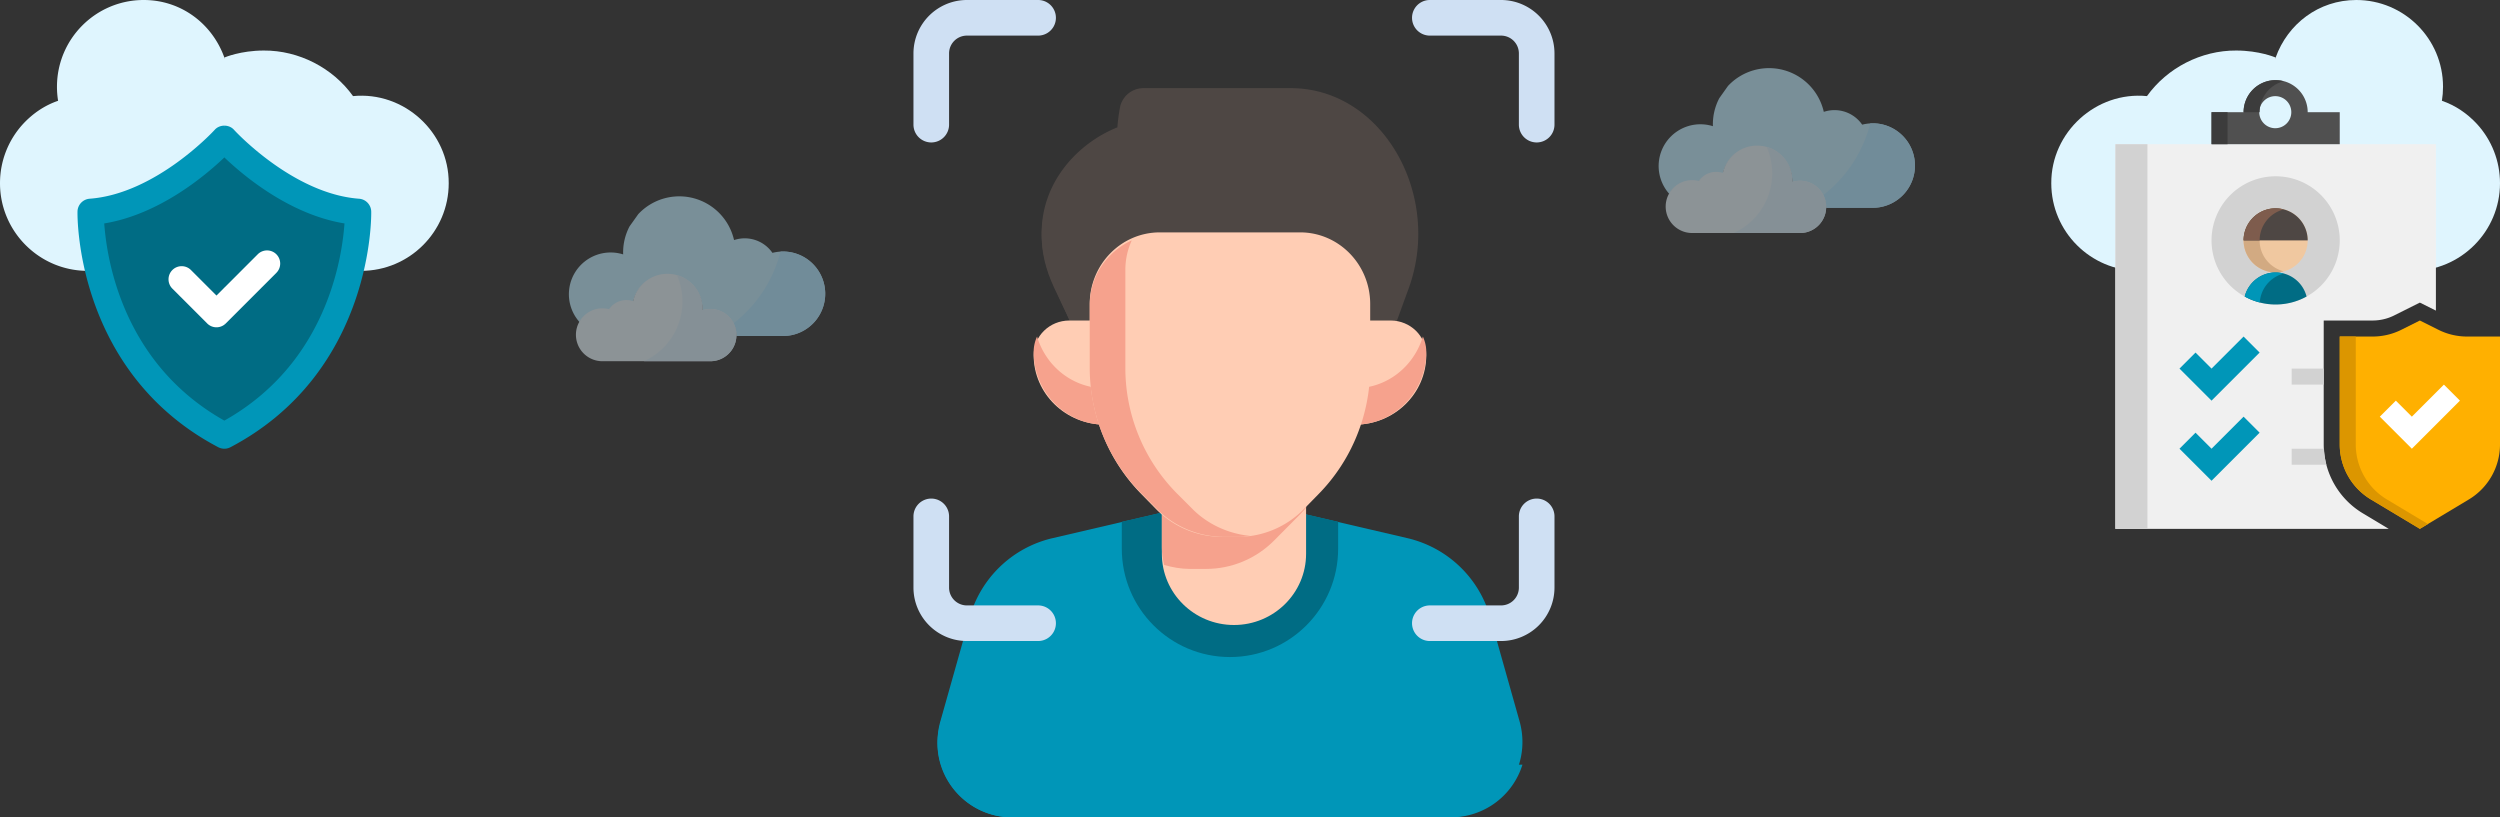
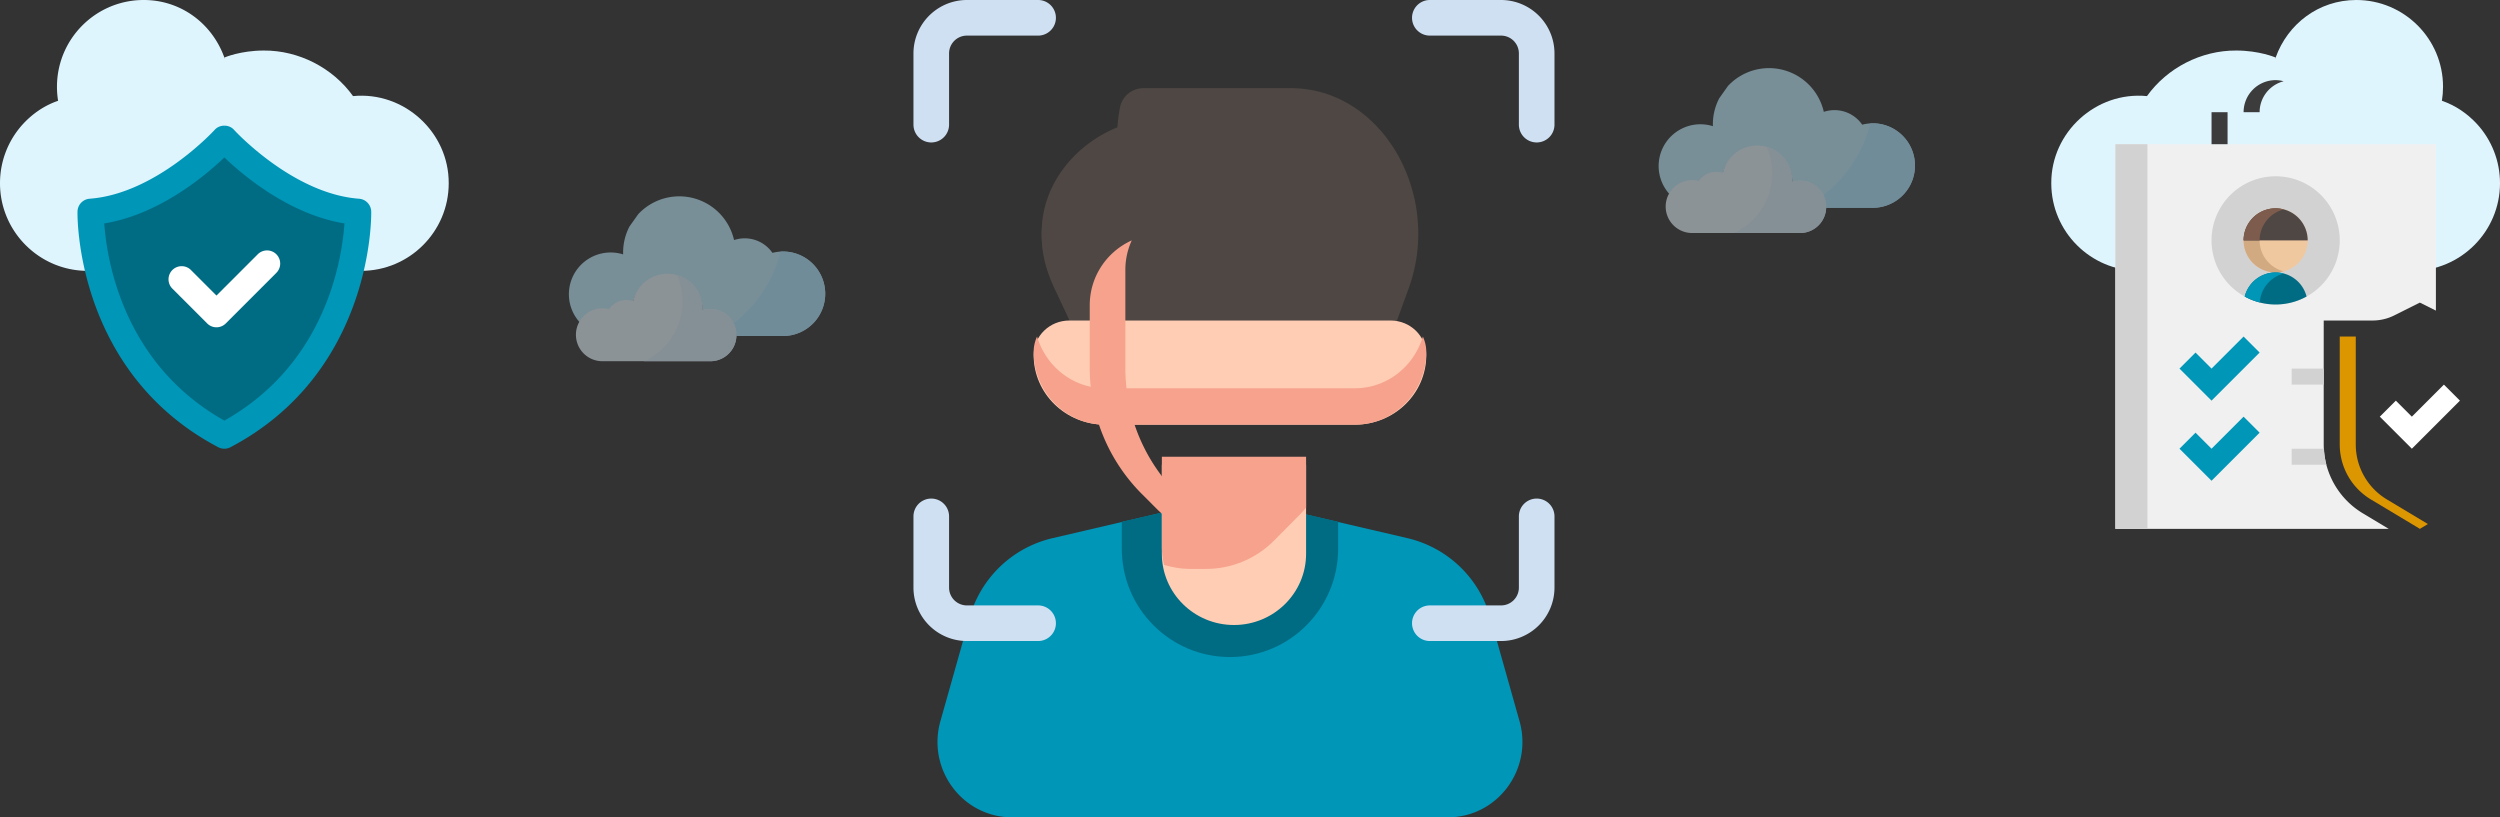
<svg xmlns="http://www.w3.org/2000/svg" width="312" height="102">
  <rect width="100%" height="100%" fill="#333333" stroke="none" />
  <g fill-rule="nonzero" fill="none">
    <path d="M131.29 67.177a14.054 14.054 0 0 0-10.277 9.882l-3.65 12.942c-1.697 6.023 2.767 11.999 8.93 11.999h54.414c6.163 0 10.627-5.976 8.93-12l-3.65-12.941a14.054 14.054 0 0 0-10.277-9.882L153.502 62l-22.207 5.177h-.005Z" fill="#0096B8" />
-     <path d="M133.037 95.43c-4.248 0-7.416-3.858-6.524-7.95l3.813-17.522c.153-.707.429-1.362.787-1.958-4.855 1.218-8.699 4.843-10.078 9.594l-3.67 12.664c-1.706 5.894 2.783 11.742 8.98 11.742h54.711A9.317 9.317 0 0 0 190 95.43h-56.963Z" fill="#0096B8" />
    <path d="M153.5 82c7.457 0 13.5-6.056 13.5-13.529v-3.355L153.5 62 140 65.116v3.355C140 75.944 146.043 82 153.5 82Z" fill="#006C84" />
    <path d="M163 58v11.111c0 4.909-4.03 8.889-9 8.889s-9-3.98-9-8.889V58h18Z" fill="#FFCDB4" />
    <path d="M162.228 64.213c.272-.274.52-.57.772-.86V57h-18v11.353c0 .747.115 1.462.284 2.157 1.035.288 2.094.49 3.185.49h2.06c3.18 0 6.234-1.276 8.484-3.547l3.213-3.242.002.002Z" fill="#F6A28D" />
    <path d="M131.542 35.702c-4.503-9.881 1.685-17.335 7.903-19.805v.016c.074-.918.19-1.749.317-2.452A2.99 2.99 0 0 1 142.72 11h18.35c11.46 0 18.983 13.336 14.726 25.015L172.884 44h-37.56l-3.78-8.298h-.002Z" fill="#4E4744" />
    <path d="M138.608 17c-5.944 2.746-11.374 9.755-7.049 18.907L135.384 44H144l-5.12-10.83c-2.964-6.271-2.49-11.781-.272-16.17Z" fill="#4E4744" />
    <path d="M137.91 53h31.18c4.921 0 8.91-3.88 8.91-8.667 0-2.394-1.993-4.333-4.455-4.333h-40.09c-2.462 0-4.455 1.94-4.455 4.333 0 4.787 3.989 8.667 8.91 8.667Z" fill="#FFCDB4" />
    <path d="M169.09 48.455h-31.18c-4.017 0-7.373-2.728-8.485-6.455a4.591 4.591 0 0 0-.425 1.911c0 5.02 3.989 9.089 8.91 9.089h31.18c4.921 0 8.91-4.07 8.91-9.089 0-.684-.16-1.327-.425-1.911-1.114 3.727-4.468 6.455-8.484 6.455Z" fill="#F6A28D" />
-     <path d="M162.252 29H144.75c-4.833 0-8.751 4.003-8.751 8.941v7.88c0 5.928 2.306 11.614 6.408 15.805l1.842 1.882A11.544 11.544 0 0 0 152.5 67h2c3.094 0 6.063-1.256 8.25-3.492l1.842-1.882c4.102-4.19 6.408-9.877 6.408-15.805v-7.88c0-4.938-3.918-8.941-8.75-8.941h.002Z" fill="#FFCDB4" />
    <path d="m148.826 63.527-1.871-1.872a22.244 22.244 0 0 1-6.51-15.723V33.647a8.81 8.81 0 0 1 .8-3.647c-3.087 1.394-5.245 4.485-5.245 8.094v7.838a22.244 22.244 0 0 0 6.51 15.723l1.87 1.872A11.852 11.852 0 0 0 152.763 67h2.033c.41 0 .805-.078 1.205-.12-2.698-.278-5.24-1.419-7.176-3.353h.002Z" fill="#F6A28D" />
    <g fill="#CFE0F3">
      <path d="M187.333 80h-8.889a2.222 2.222 0 1 1 0-4.444h8.89a2.224 2.224 0 0 0 2.222-2.223v-8.889a2.222 2.222 0 1 1 4.444 0v8.89A6.675 6.675 0 0 1 187.333 80ZM116.222 17.778A2.222 2.222 0 0 1 114 15.556v-8.89A6.675 6.675 0 0 1 120.667 0h8.889a2.222 2.222 0 1 1 0 4.444h-8.89a2.224 2.224 0 0 0-2.222 2.223v8.889a2.222 2.222 0 0 1-2.222 2.222ZM129.556 80h-8.89A6.675 6.675 0 0 1 114 73.333v-8.889a2.222 2.222 0 1 1 4.444 0v8.89c0 1.224.996 2.222 2.223 2.222h8.889a2.222 2.222 0 1 1 0 4.444ZM191.778 17.778a2.222 2.222 0 0 1-2.222-2.222v-8.89a2.224 2.224 0 0 0-2.223-2.222h-8.889a2.222 2.222 0 1 1 0-4.444h8.89A6.675 6.675 0 0 1 194 6.667v8.889a2.222 2.222 0 0 1-2.222 2.222Z" />
    </g>
    <g opacity=".497">
      <path d="M79.654 26.725A7.01 7.01 0 0 1 91.61 29.96a4.202 4.202 0 0 1 4.79 1.597 5.272 5.272 0 1 1 1.326 10.377h-5.813a3.263 3.263 0 0 0-4.24-3.092c.002-.05.004-.1.004-.15a4.39 4.39 0 0 0-8.67-.97 2.63 2.63 0 0 0-3 1 3.3 3.3 0 0 0-3.661 1.497 5.211 5.211 0 0 1 5.424-8.47c-.002-.08-.005-.158-.005-.238 0-1.177.29-2.286.803-3.26" fill="#BEEAFC" />
      <path d="M97.41 31.399a5.272 5.272 0 1 1 .318 10.535h-5.814a3.249 3.249 0 0 0-.404-1.551 16.363 16.363 0 0 0 5.9-8.984Z" fill="#AEE4FF" />
      <path d="M75.178 38.477c.287 0 .565.037.83.106a2.63 2.63 0 0 1 3-1 4.39 4.39 0 0 1 8.67.97c0 .05-.002.1-.004.15a3.263 3.263 0 1 1 .977 6.378H75.178a3.302 3.302 0 1 1 0-6.604Z" fill="#E4F2F9" />
      <path d="M85.171 37.635c0-1.178-.25-2.297-.699-3.308a4.39 4.39 0 0 1 3.206 4.226c0 .05-.002.1-.004.15a3.263 3.263 0 1 1 .977 6.378l-8.292-.001a8.163 8.163 0 0 0 4.812-7.445Z" fill="#D7EDF9" />
    </g>
    <g opacity=".497">
      <path d="M215.654 10.725a7.01 7.01 0 0 1 11.957 3.235 4.202 4.202 0 0 1 4.79 1.597 5.272 5.272 0 1 1 1.326 10.377h-5.813a3.263 3.263 0 0 0-4.24-3.092c.002-.05.004-.1.004-.15a4.39 4.39 0 0 0-8.67-.97 2.63 2.63 0 0 0-3 1 3.3 3.3 0 0 0-3.661 1.497 5.211 5.211 0 0 1 5.424-8.47c-.002-.08-.005-.158-.005-.238 0-1.177.29-2.286.803-3.26" fill="#BEEAFC" />
      <path d="M233.41 15.399a5.272 5.272 0 1 1 .318 10.535h-5.814a3.249 3.249 0 0 0-.404-1.551 16.363 16.363 0 0 0 5.9-8.984Z" fill="#AEE4FF" />
      <path d="M211.178 22.477c.287 0 .565.037.83.106a2.63 2.63 0 0 1 3-1 4.39 4.39 0 0 1 8.67.97c0 .05-.002.1-.004.15a3.263 3.263 0 1 1 .977 6.378H211.178a3.302 3.302 0 1 1 0-6.604Z" fill="#E4F2F9" />
      <path d="M221.171 21.635c0-1.178-.25-2.297-.699-3.308a4.39 4.39 0 0 1 3.206 4.226c0 .05-.002.1-.004.15a3.263 3.263 0 1 1 .977 6.378l-8.292-.001a8.163 8.163 0 0 0 4.812-7.445Z" fill="#D7EDF9" />
    </g>
    <g fill="#DFF5FE">
      <path d="m28 7.18 6 14.822-6 11.801H10.939C4.907 33.803 0 28.896 0 22.865c0-2.756 1.03-5.391 2.897-7.416 1.212-1.303 2.696-2.306 4.353-2.872a10.834 10.834 0 0 1-.14-1.749C7.11 4.848 11.956 0 17.936 0c4.7 0 8.565 2.995 10.063 7.18Z" />
      <path d="M56 22.875c0 6.025-4.902 10.928-10.928 10.928H28V7.18h.001c.061-.027 2.049-.873 4.923-.873 4.357-.025 8.603 2.153 11.136 5.687 6.35-.623 11.974 4.498 11.94 10.88Z" />
    </g>
    <path d="m28 17.316 5.493 16.98L28 54.359c-17.11-8.988-16.687-27.922-16.687-27.922 9.05-.674 16.687-9.12 16.687-9.12Z" fill="#006C84" />
    <path d="M28 54.36V17.315s7.637 8.447 16.687 9.121c0 0 .424 18.934-16.687 27.922Z" fill="#006C84" />
    <path d="M28 15.681c-.454 0-.908.178-1.216.534-.072.08-7.322 7.971-15.593 8.586-.842.062-1.5.754-1.519 1.599-.004.205-.087 5.099 2.018 11.166 1.24 3.57 2.985 6.816 5.19 9.647 2.762 3.546 6.246 6.44 10.357 8.599.24.126.5.188.763.188l1.676-2.586L28 52.492c-3.341-1.878-6.194-4.309-8.486-7.238-1.982-2.53-3.558-5.441-4.685-8.652a34.133 34.133 0 0 1-1.822-8.717C19.84 26.77 25.582 21.955 28 19.648l1.676-1.244L28 15.681Z" fill="#0096B8" />
    <path d="M39.12 47.213c-2.761 3.546-6.246 6.44-10.356 8.599-.24.126-.501.188-.764.188v-3.508c3.342-1.878 6.194-4.309 8.487-7.238 1.981-2.53 3.557-5.441 4.684-8.652a34.115 34.115 0 0 0 1.822-8.717C36.161 26.77 30.418 21.955 28 19.648v-3.967c.455 0 .909.178 1.217.535.072.079 7.32 7.97 15.592 8.585.842.062 1.5.754 1.52 1.599.003.205.087 5.099-2.019 11.166-1.24 3.57-2.985 6.816-5.19 9.647Z" fill="#0096B8" />
    <path d="m28 35.901 1.676 1.132L28 40.518a1.635 1.635 0 0 1-2.144-.153l-4.344-4.345a1.64 1.64 0 1 1 2.32-2.32l3.185 3.185L28 35.9Z" fill="#FFF" />
    <path d="m34.488 34.053-6.312 6.312a1.65 1.65 0 0 1-.176.153v-4.617l4.168-4.168a1.64 1.64 0 1 1 2.32 2.32Z" fill="#FFF" />
    <g fill="#DFF5FE">
      <path d="m284 7.18-6 14.822 6 11.801h17.062c6.032 0 10.938-4.907 10.938-10.938 0-2.756-1.029-5.391-2.897-7.416-1.212-1.303-2.695-2.306-4.353-2.872.093-.569.14-1.153.14-1.749C304.89 4.848 300.044 0 294.064 0c-4.7 0-8.564 2.995-10.063 7.18Z" />
      <path d="M256 22.875c0 6.025 4.902 10.928 10.928 10.928H284V7.18c-.062-.027-2.05-.873-4.924-.873-4.356-.025-8.603 2.153-11.135 5.687-6.35-.623-11.975 4.498-11.941 10.88Z" />
    </g>
    <path d="M294.854 64.045A10.049 10.049 0 0 1 290 55.471V40h6.111c.927 0 1.854-.219 2.684-.634L302 37.764l2 1V18h-40v48h34.112l-3.258-1.955Z" fill="#F0F0F0" />
-     <path d="M288 14a4 4 0 0 0-8 0h-4v4h16v-4h-4Zm-4 2a2 2 0 1 1-.001-3.999A2 2 0 0 1 284 16Z" fill="#505050" />
    <path d="M285 10.141a3.977 3.977 0 0 0-1-.141 4 4 0 0 0-4 4h2a3.991 3.991 0 0 1 3-3.859ZM276 14h2v4h-2z" fill="#3C3C3C" />
    <path fill="#D2D2D2" d="M264 18h4v48h-4zM284 38a8 8 0 1 1 0-16 8 8 0 0 1 0 16Z" />
    <path d="M284 34a4 4 0 1 1 0-8 4 4 0 0 1 0 8Z" fill="#F0C8A0" />
    <path d="M282 30a3.991 3.991 0 0 1 3-3.859 3.977 3.977 0 0 0-1-.141 4 4 0 0 0 0 8c.347 0 .679-.058 1-.141-1.722-.447-3-1.997-3-3.859Z" fill="#D2AA82" />
    <path d="M280 30a4 4 0 0 1 8 0h-8Z" fill="#4E4744" />
    <path d="M285 26.141a3.977 3.977 0 0 0-1-.141 4 4 0 0 0-4 4h2a3.991 3.991 0 0 1 3-3.859Z" fill="#7E5C4D" />
    <path d="M284 38a7.96 7.96 0 0 0 3.86-.994A3.99 3.99 0 0 0 284 34a3.99 3.99 0 0 0-3.86 3.006A7.96 7.96 0 0 0 284 38Z" fill="#006C84" />
    <path d="M284 34a3.99 3.99 0 0 0-3.86 3.006 8.019 8.019 0 0 0 1.882.738A3.985 3.985 0 0 1 285 34.142a3.933 3.933 0 0 0-1-.142ZM282 44l-6 6-4-4 2-2 2 2 4-4zM282 54l-6 6-4-4 2-2 2 2 4-4z" fill="#0096B8" />
    <path fill="#D2D2D2" d="M286 46h4v2h-4zM286 56v2h4.331a9.975 9.975 0 0 1-.296-2H286Z" />
-     <path d="M292 42h4.111a7.994 7.994 0 0 0 3.578-.845L302 40l2.311 1.155a7.994 7.994 0 0 0 3.578.845H312v13.47a8 8 0 0 1-3.884 6.86L302 66l-6.116-3.67A7.997 7.997 0 0 1 292 55.47V42Z" fill="#FFB000" />
    <path d="M297.884 62.33A7.997 7.997 0 0 1 294 55.47V42h-2v13.47a8 8 0 0 0 3.884 6.86L302 66l1-.6-5.116-3.07Z" fill="#DC9600" />
    <path fill="#FFF" d="m307 50-6 6-4-4 2-2 2 2 4-4z" />
  </g>
</svg>